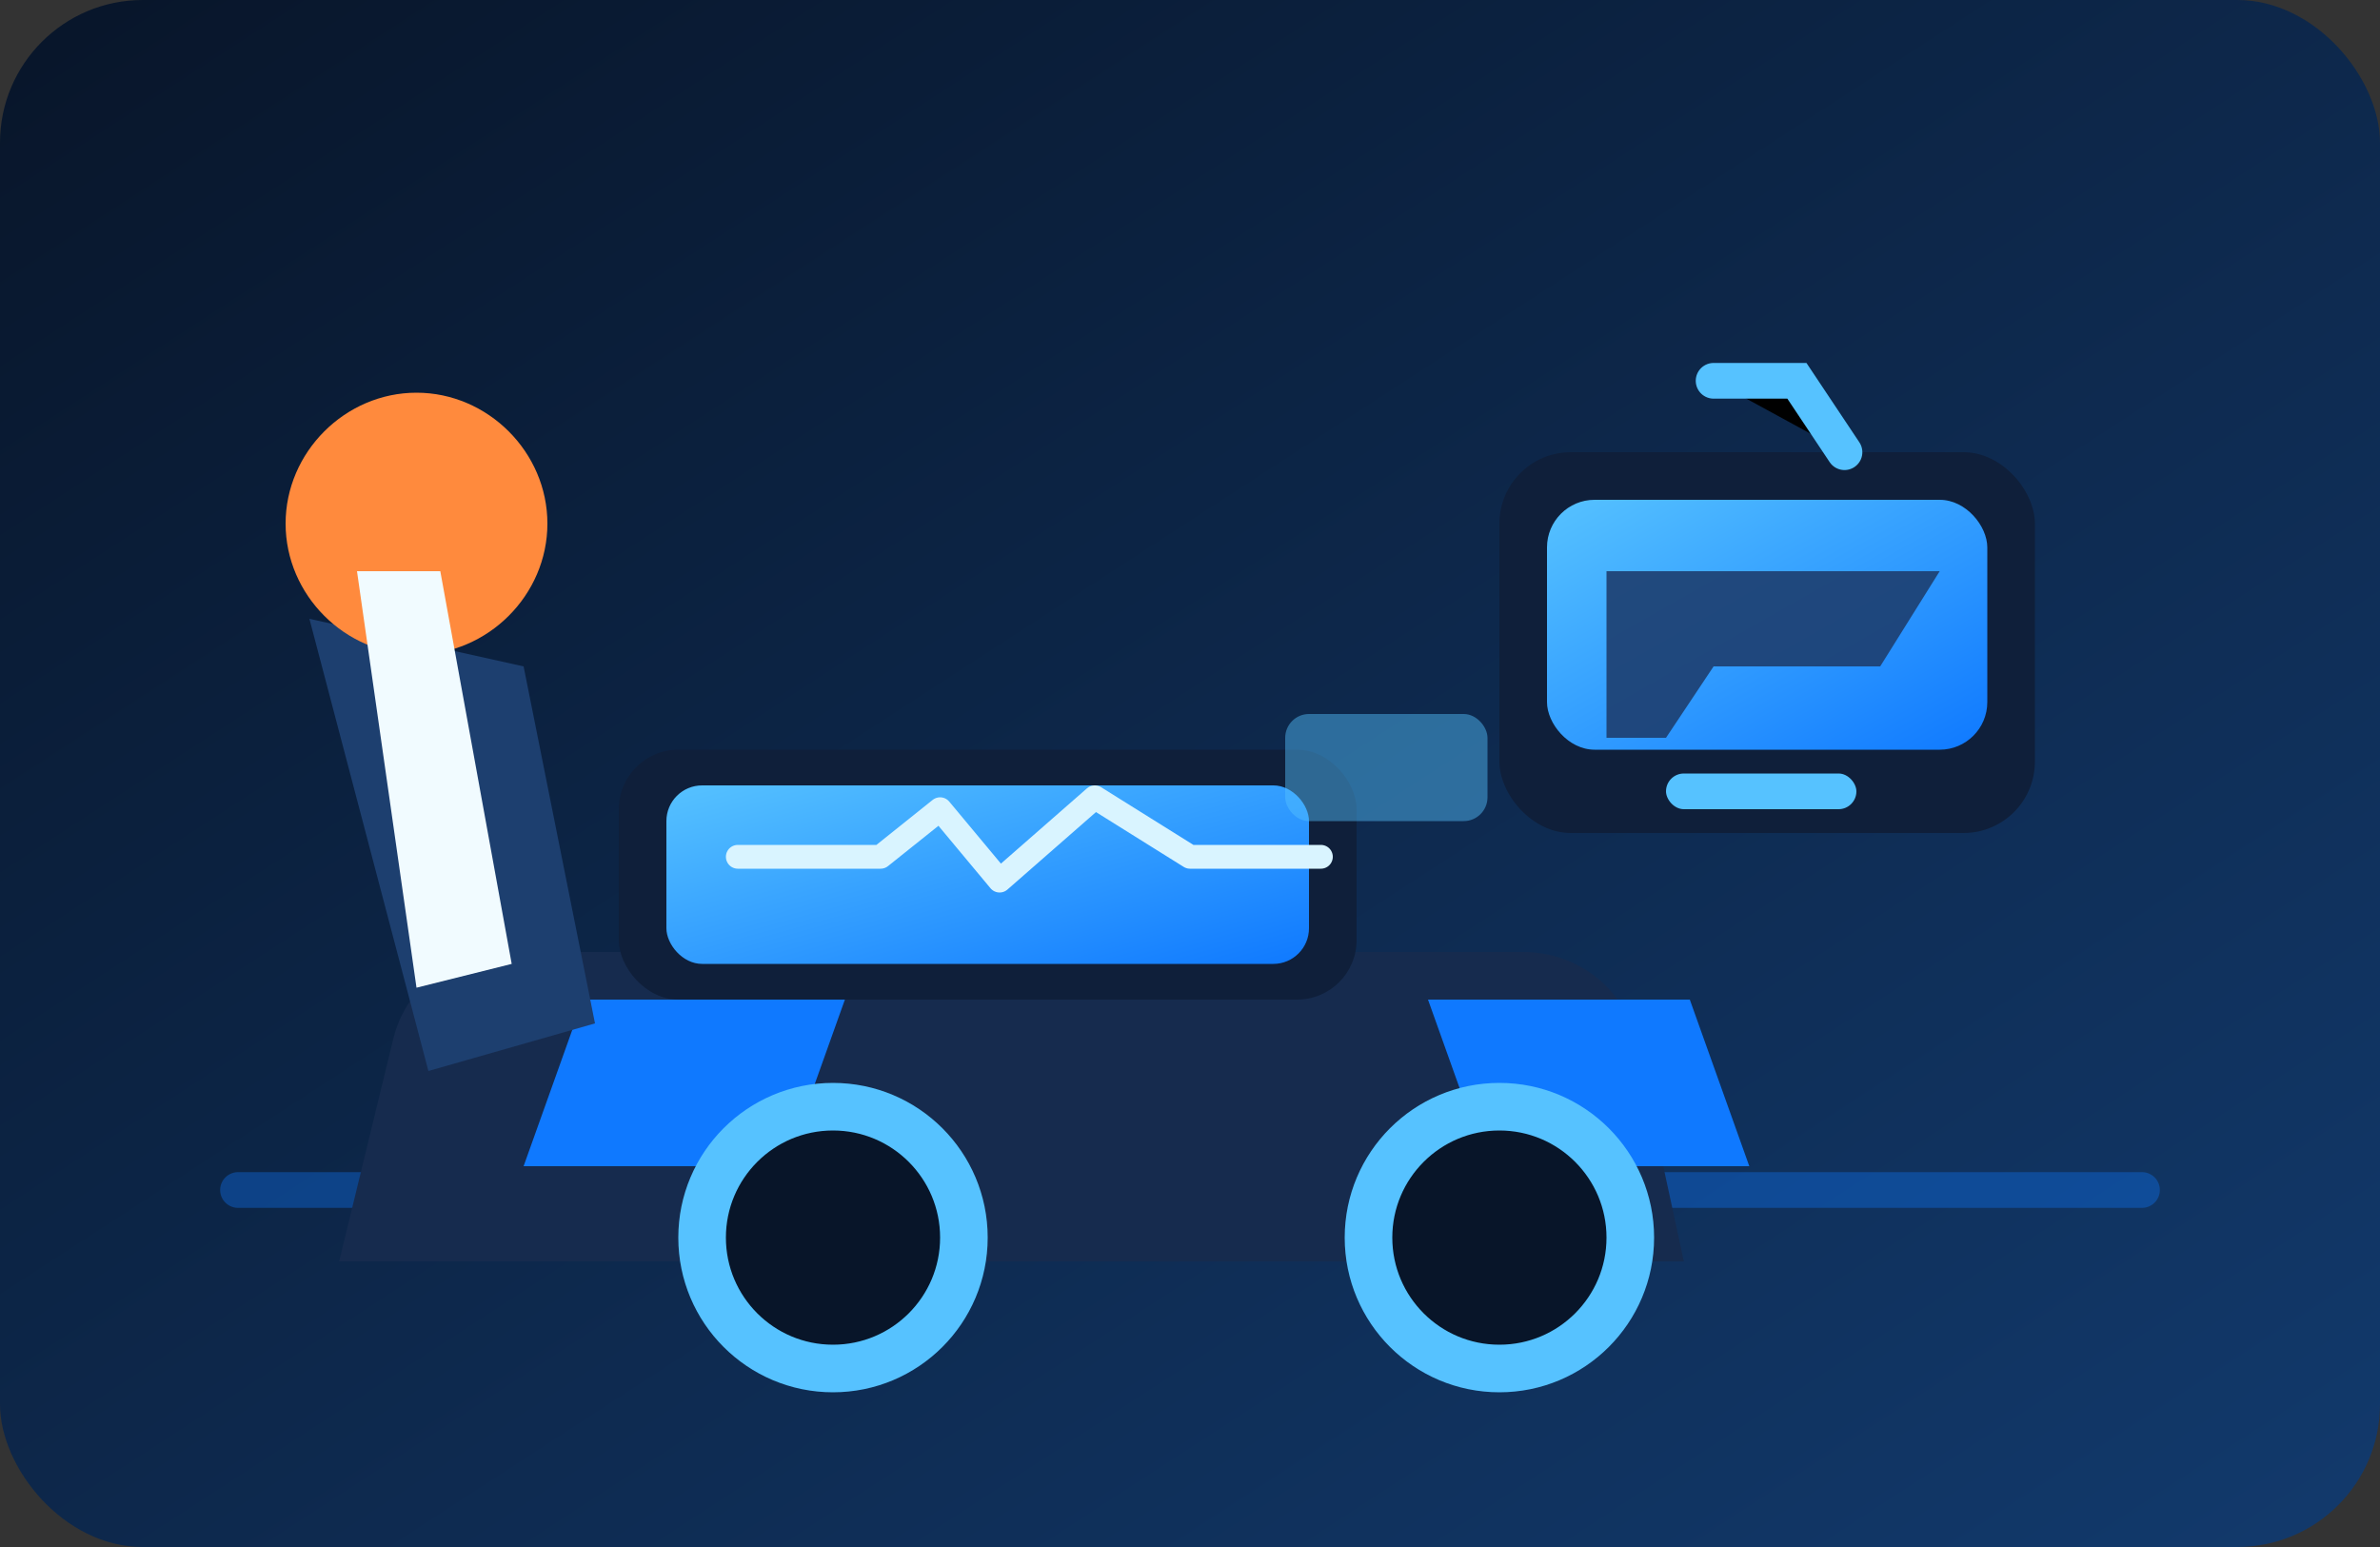
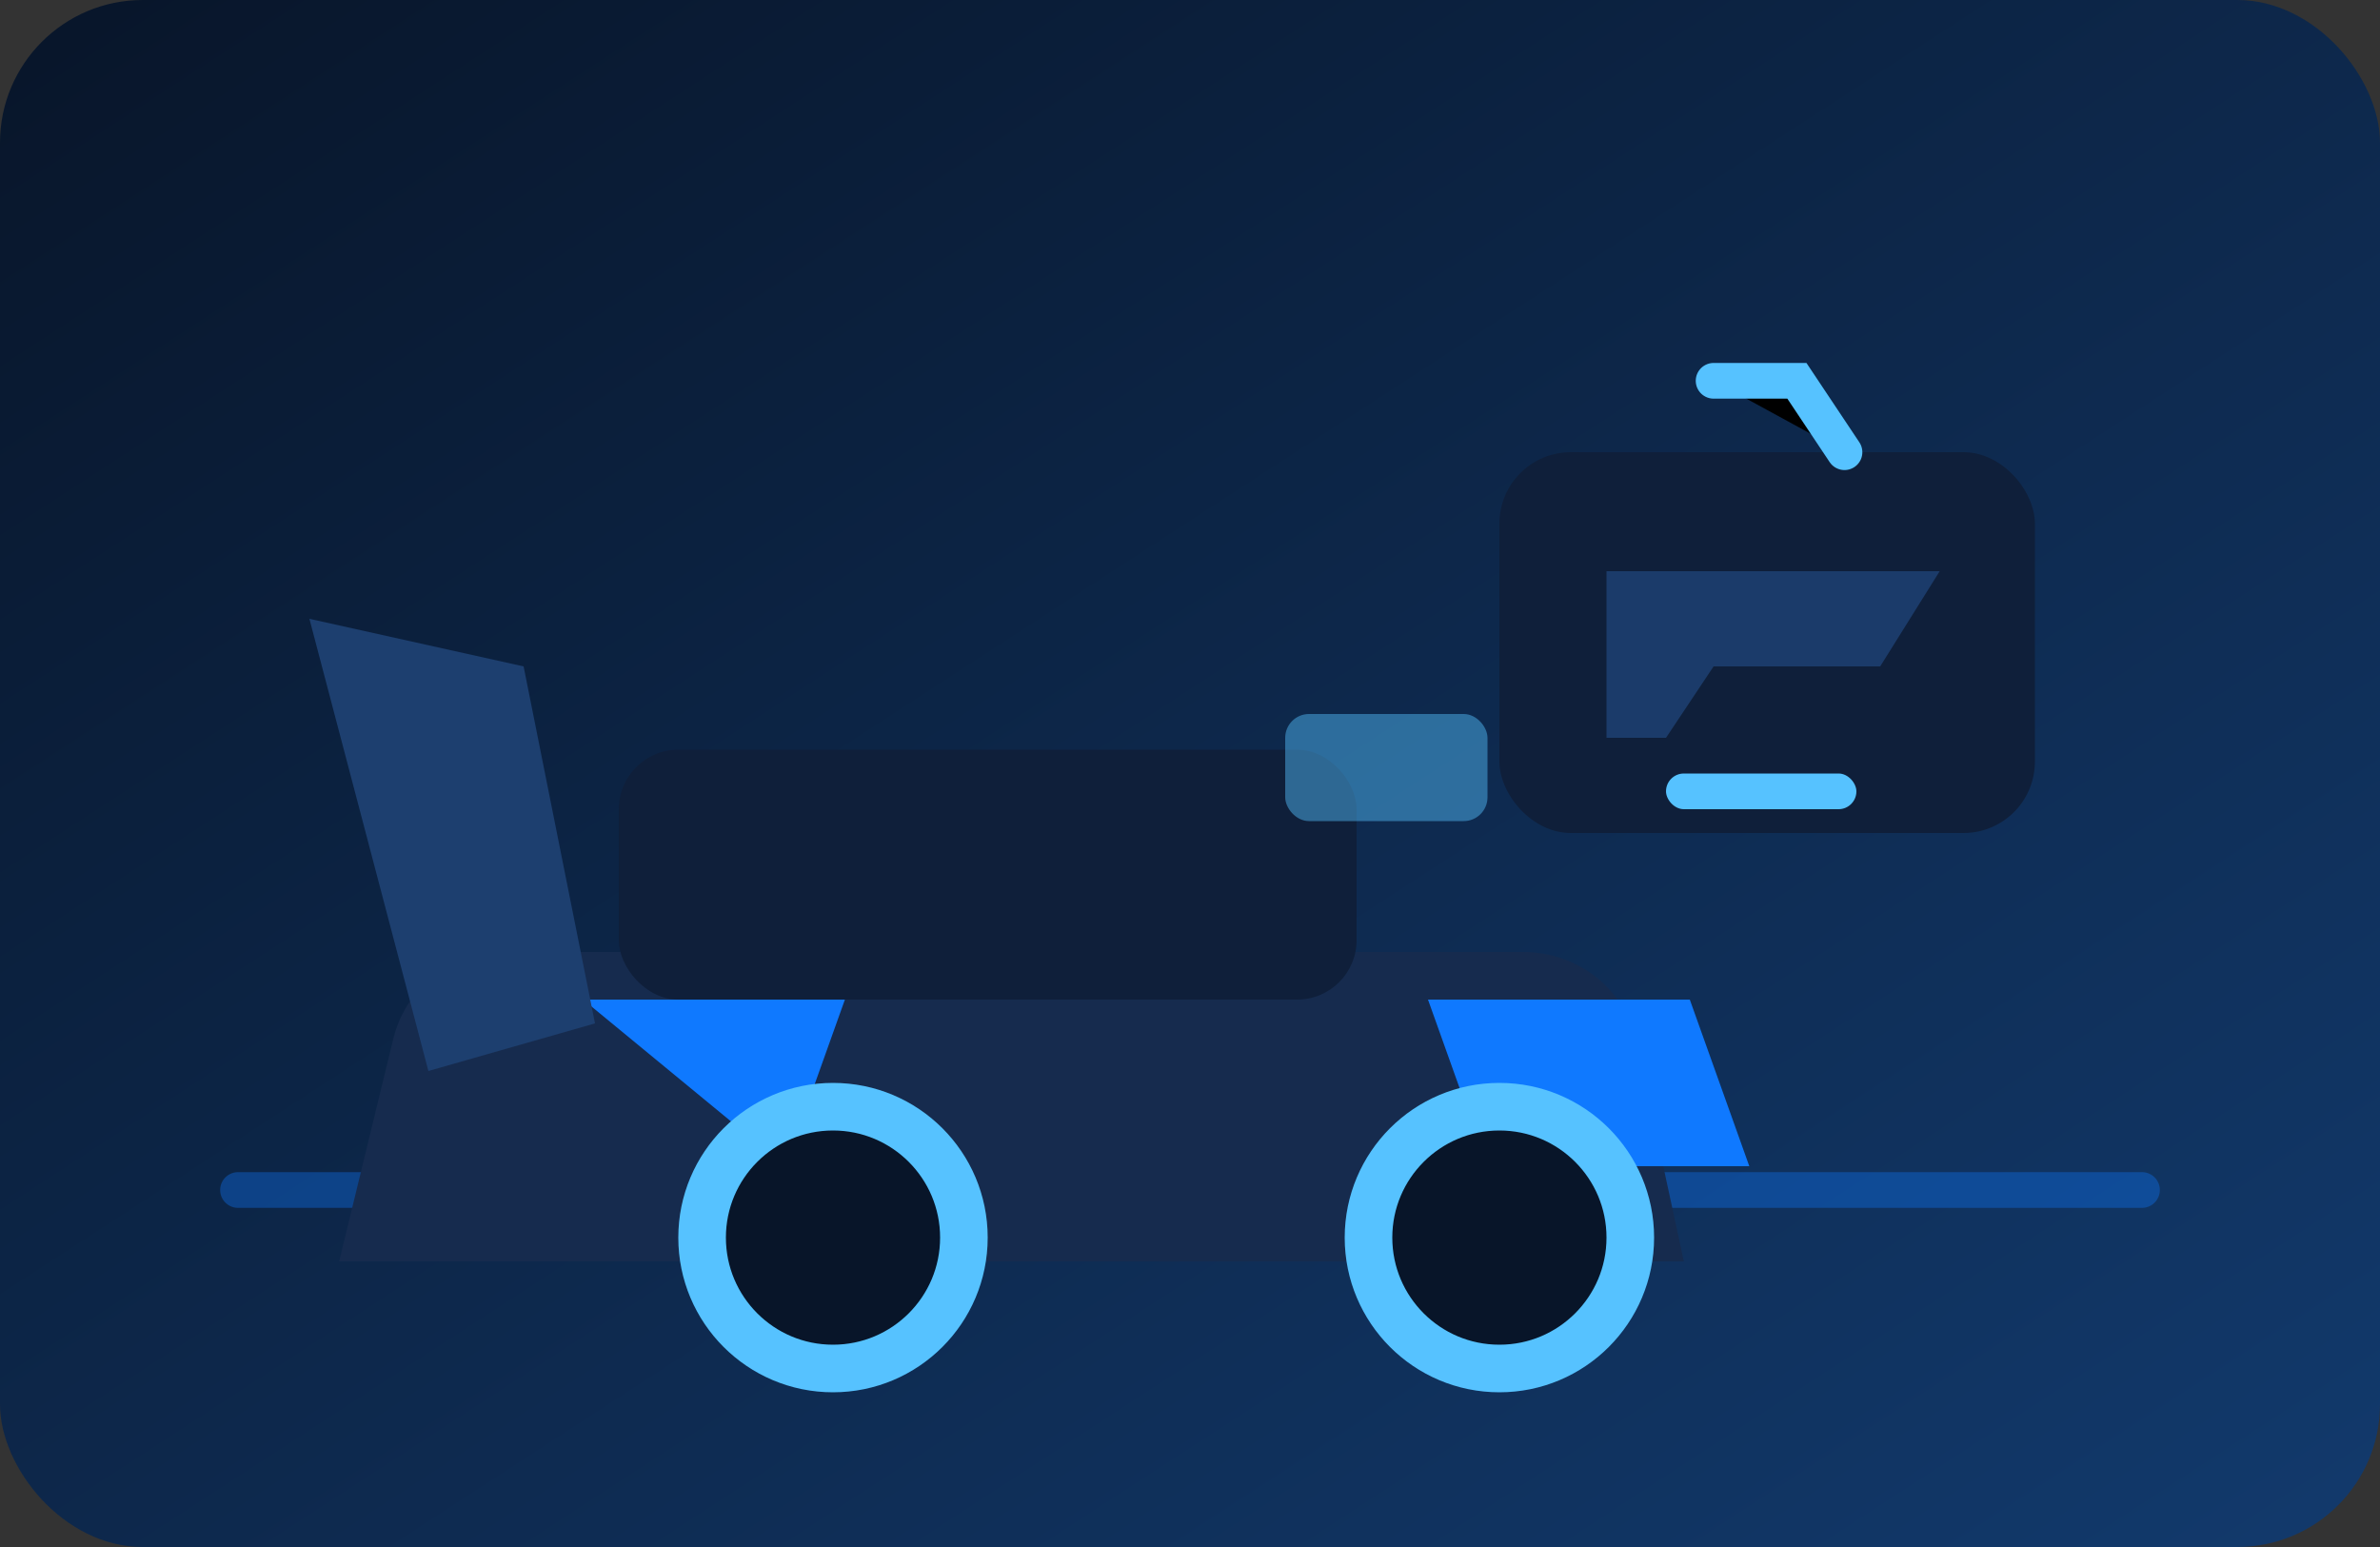
<svg xmlns="http://www.w3.org/2000/svg" viewBox="0 0 400 260" role="img" aria-labelledby="title desc">
  <rect x="0" y="0" width="400" height="260" fill="#333333" stroke="none" />
  <title id="title">Диагностика на лек автомобил чрез лаптоп</title>
  <desc id="desc">Техник преглежда данни на лаптоп, свързан с автомобил на стенд.</desc>
  <defs>
    <linearGradient id="bg" x1="0%" y1="0%" x2="100%" y2="100%">
      <stop offset="0%" stop-color="#081529" />
      <stop offset="100%" stop-color="#123a6d" />
    </linearGradient>
    <linearGradient id="screen" x1="0%" y1="0%" x2="100%" y2="100%">
      <stop offset="0%" stop-color="#56c2ff" />
      <stop offset="100%" stop-color="#0f79ff" />
    </linearGradient>
  </defs>
  <rect width="400" height="260" rx="24" fill="url(#bg)" />
  <path d="M40 200h320" stroke="#0f79ff" stroke-width="6" stroke-linecap="round" opacity="0.35" />
  <path d="M84 160h172c9 0 17 6 19 15l8 37H57l9-37c2-9 10-15 18-15z" fill="#162b4e" />
  <rect x="104" y="126" width="124" height="42" rx="10" fill="#0f1f3a" />
-   <rect x="112" y="132" width="108" height="30" rx="6" fill="url(#screen)" />
-   <path d="M124 144h24l10-8 10 12 16-14 16 10h22" fill="none" stroke="#d9f4ff" stroke-width="4" stroke-linecap="round" stroke-linejoin="round" />
  <rect x="216" y="120" width="34" height="18" rx="4" fill="#56c2ff" opacity="0.45" />
-   <path d="M98 168h44l-10 28h-44z" fill="#0f79ff" />
+   <path d="M98 168h44l-10 28z" fill="#0f79ff" />
  <path d="M240 168h44l10 28h-44z" fill="#0f79ff" />
  <circle cx="140" cy="208" r="22" fill="#081529" stroke="#56c2ff" stroke-width="8" />
  <circle cx="252" cy="208" r="22" fill="#081529" stroke="#56c2ff" stroke-width="8" />
  <path d="M52 104l36 8 12 60-28 8z" fill="#1d3f6f" />
-   <path d="M48 88c0-12 10-22 22-22s22 10 22 22-10 22-22 22-22-10-22-22z" fill="#ff8a3d" />
-   <path d="M60 96h14l12 66-16 4z" fill="#f1fbff" />
  <rect x="252" y="76" width="90" height="64" rx="12" fill="#0f1f3a" />
-   <rect x="260" y="84" width="74" height="42" rx="8" fill="url(#screen)" />
  <path d="M270 96h56l-10 16h-28l-8 12h-10z" fill="#1d3f6f" opacity="0.9" />
  <rect x="280" y="130" width="32" height="6" rx="3" fill="#56c2ff" />
  <path d="M288 64h14l8 12" stroke="#56c2ff" stroke-width="6" stroke-linecap="round" />
</svg>